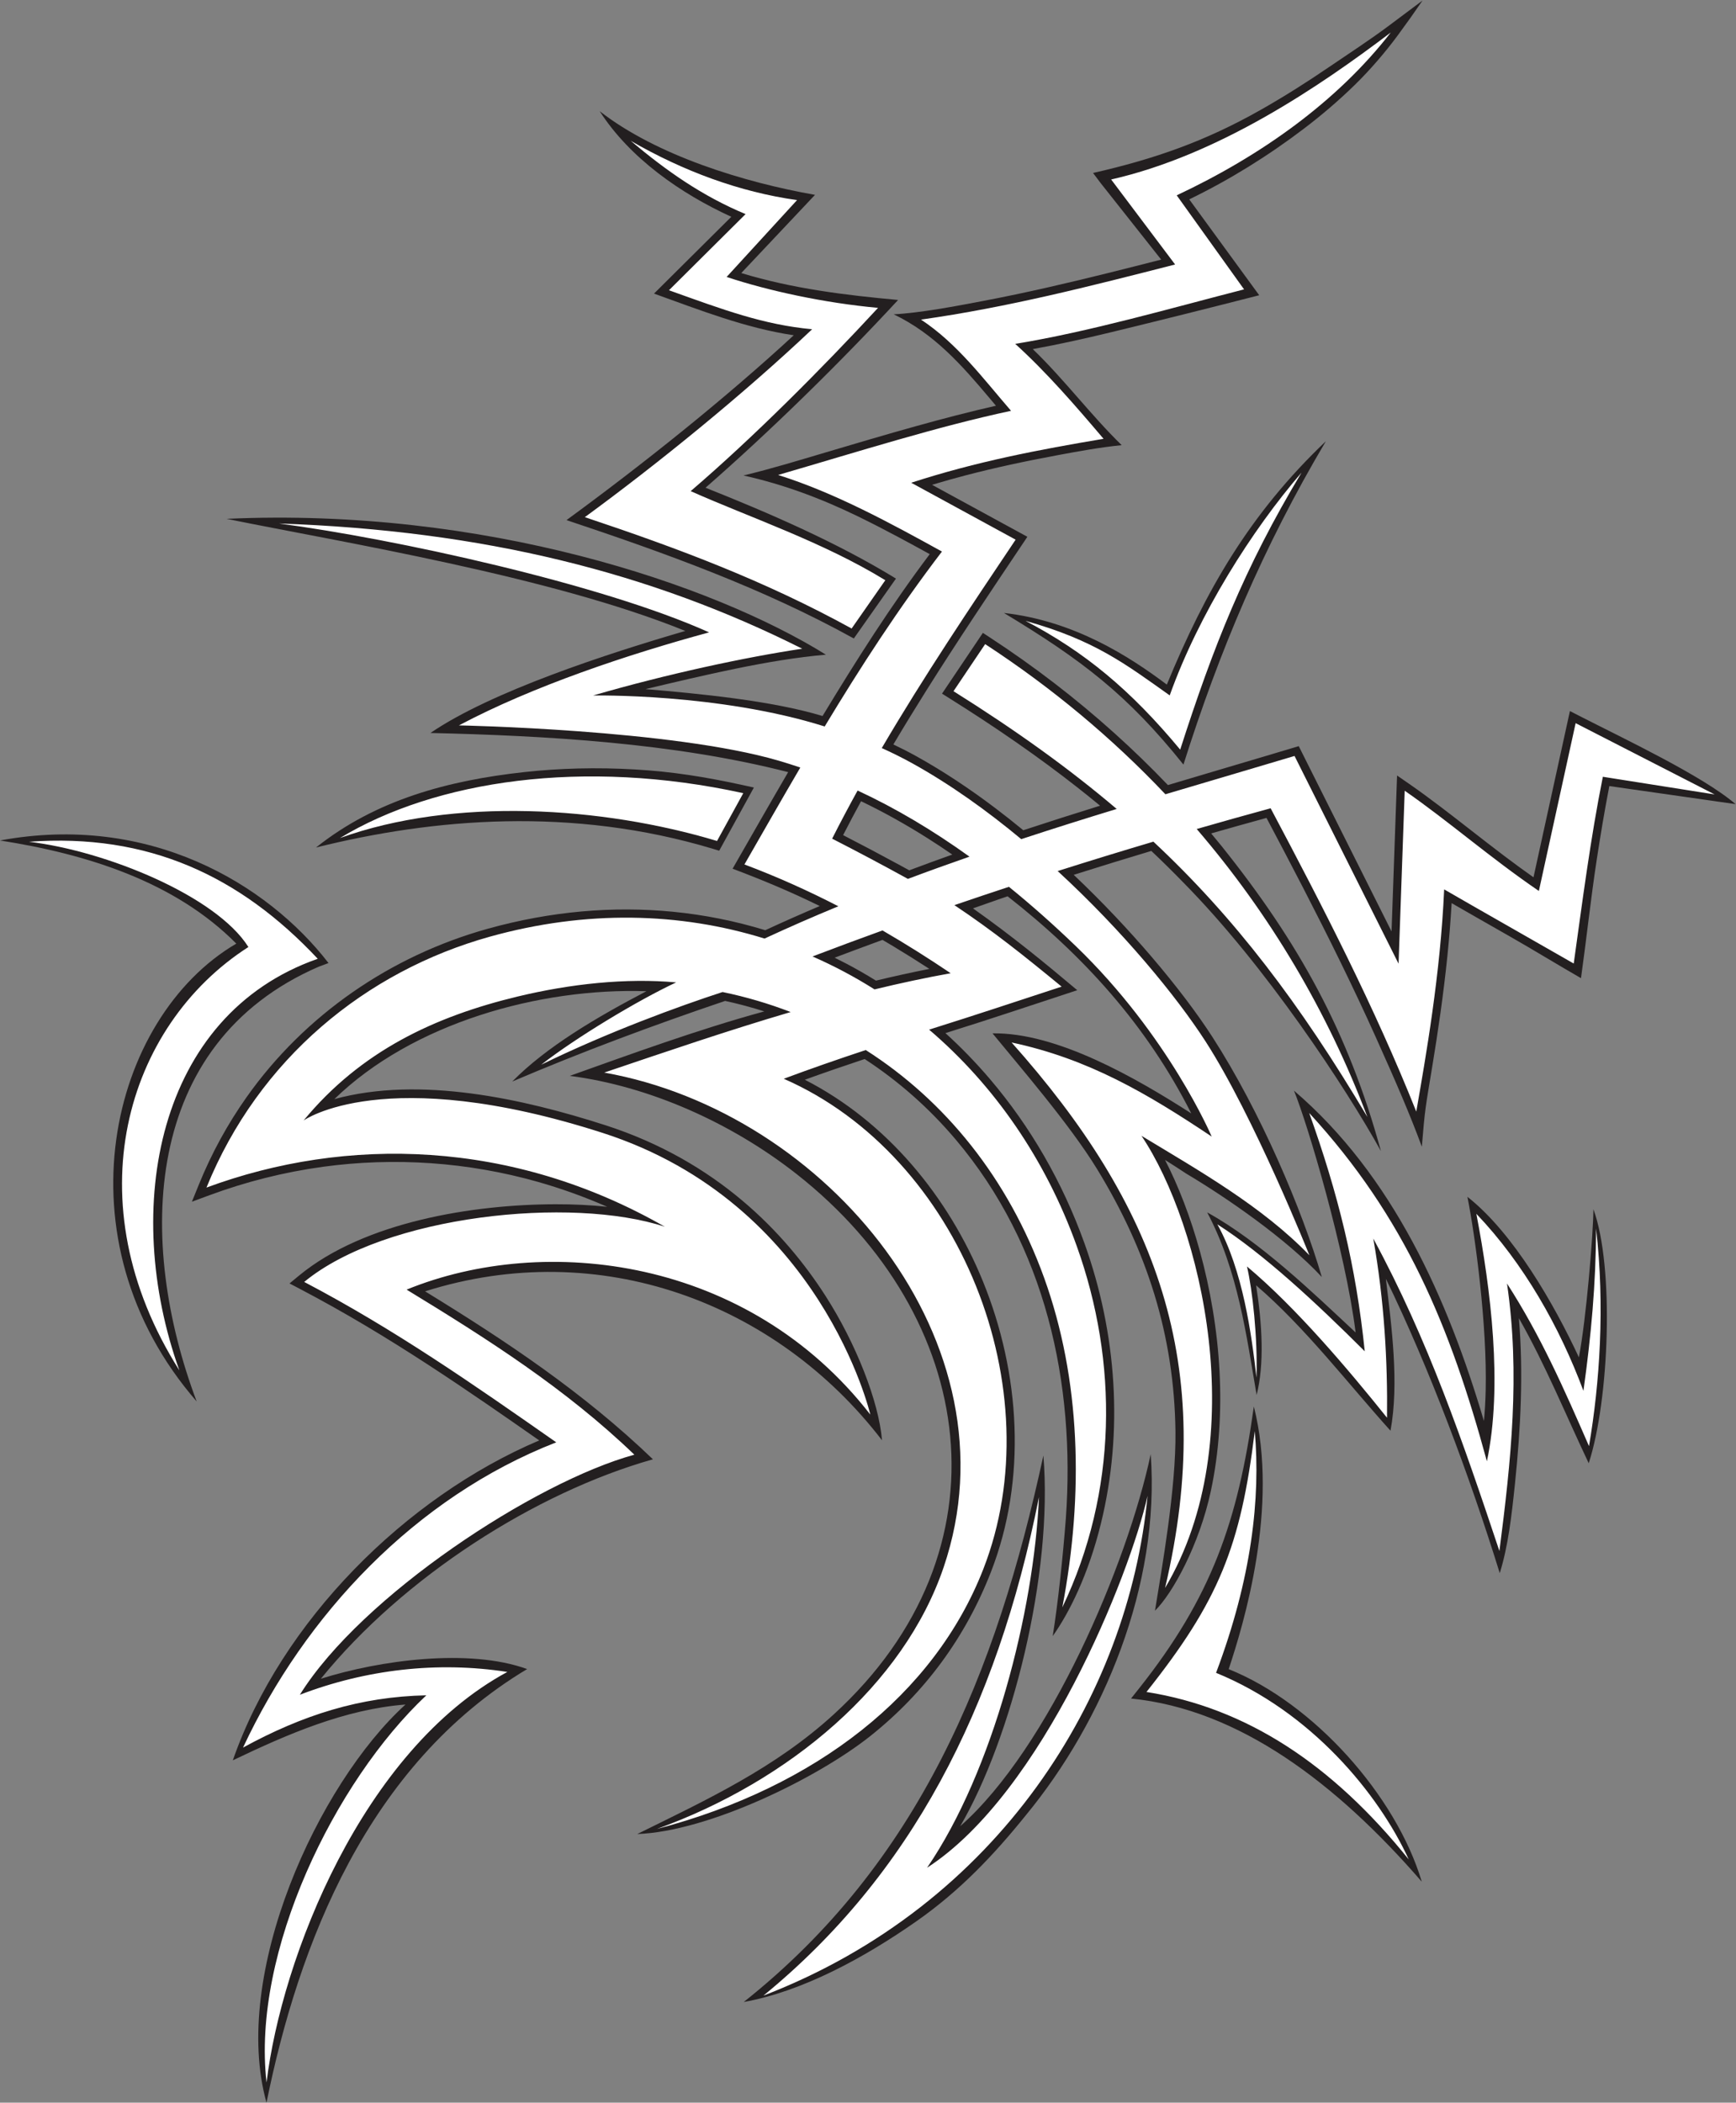
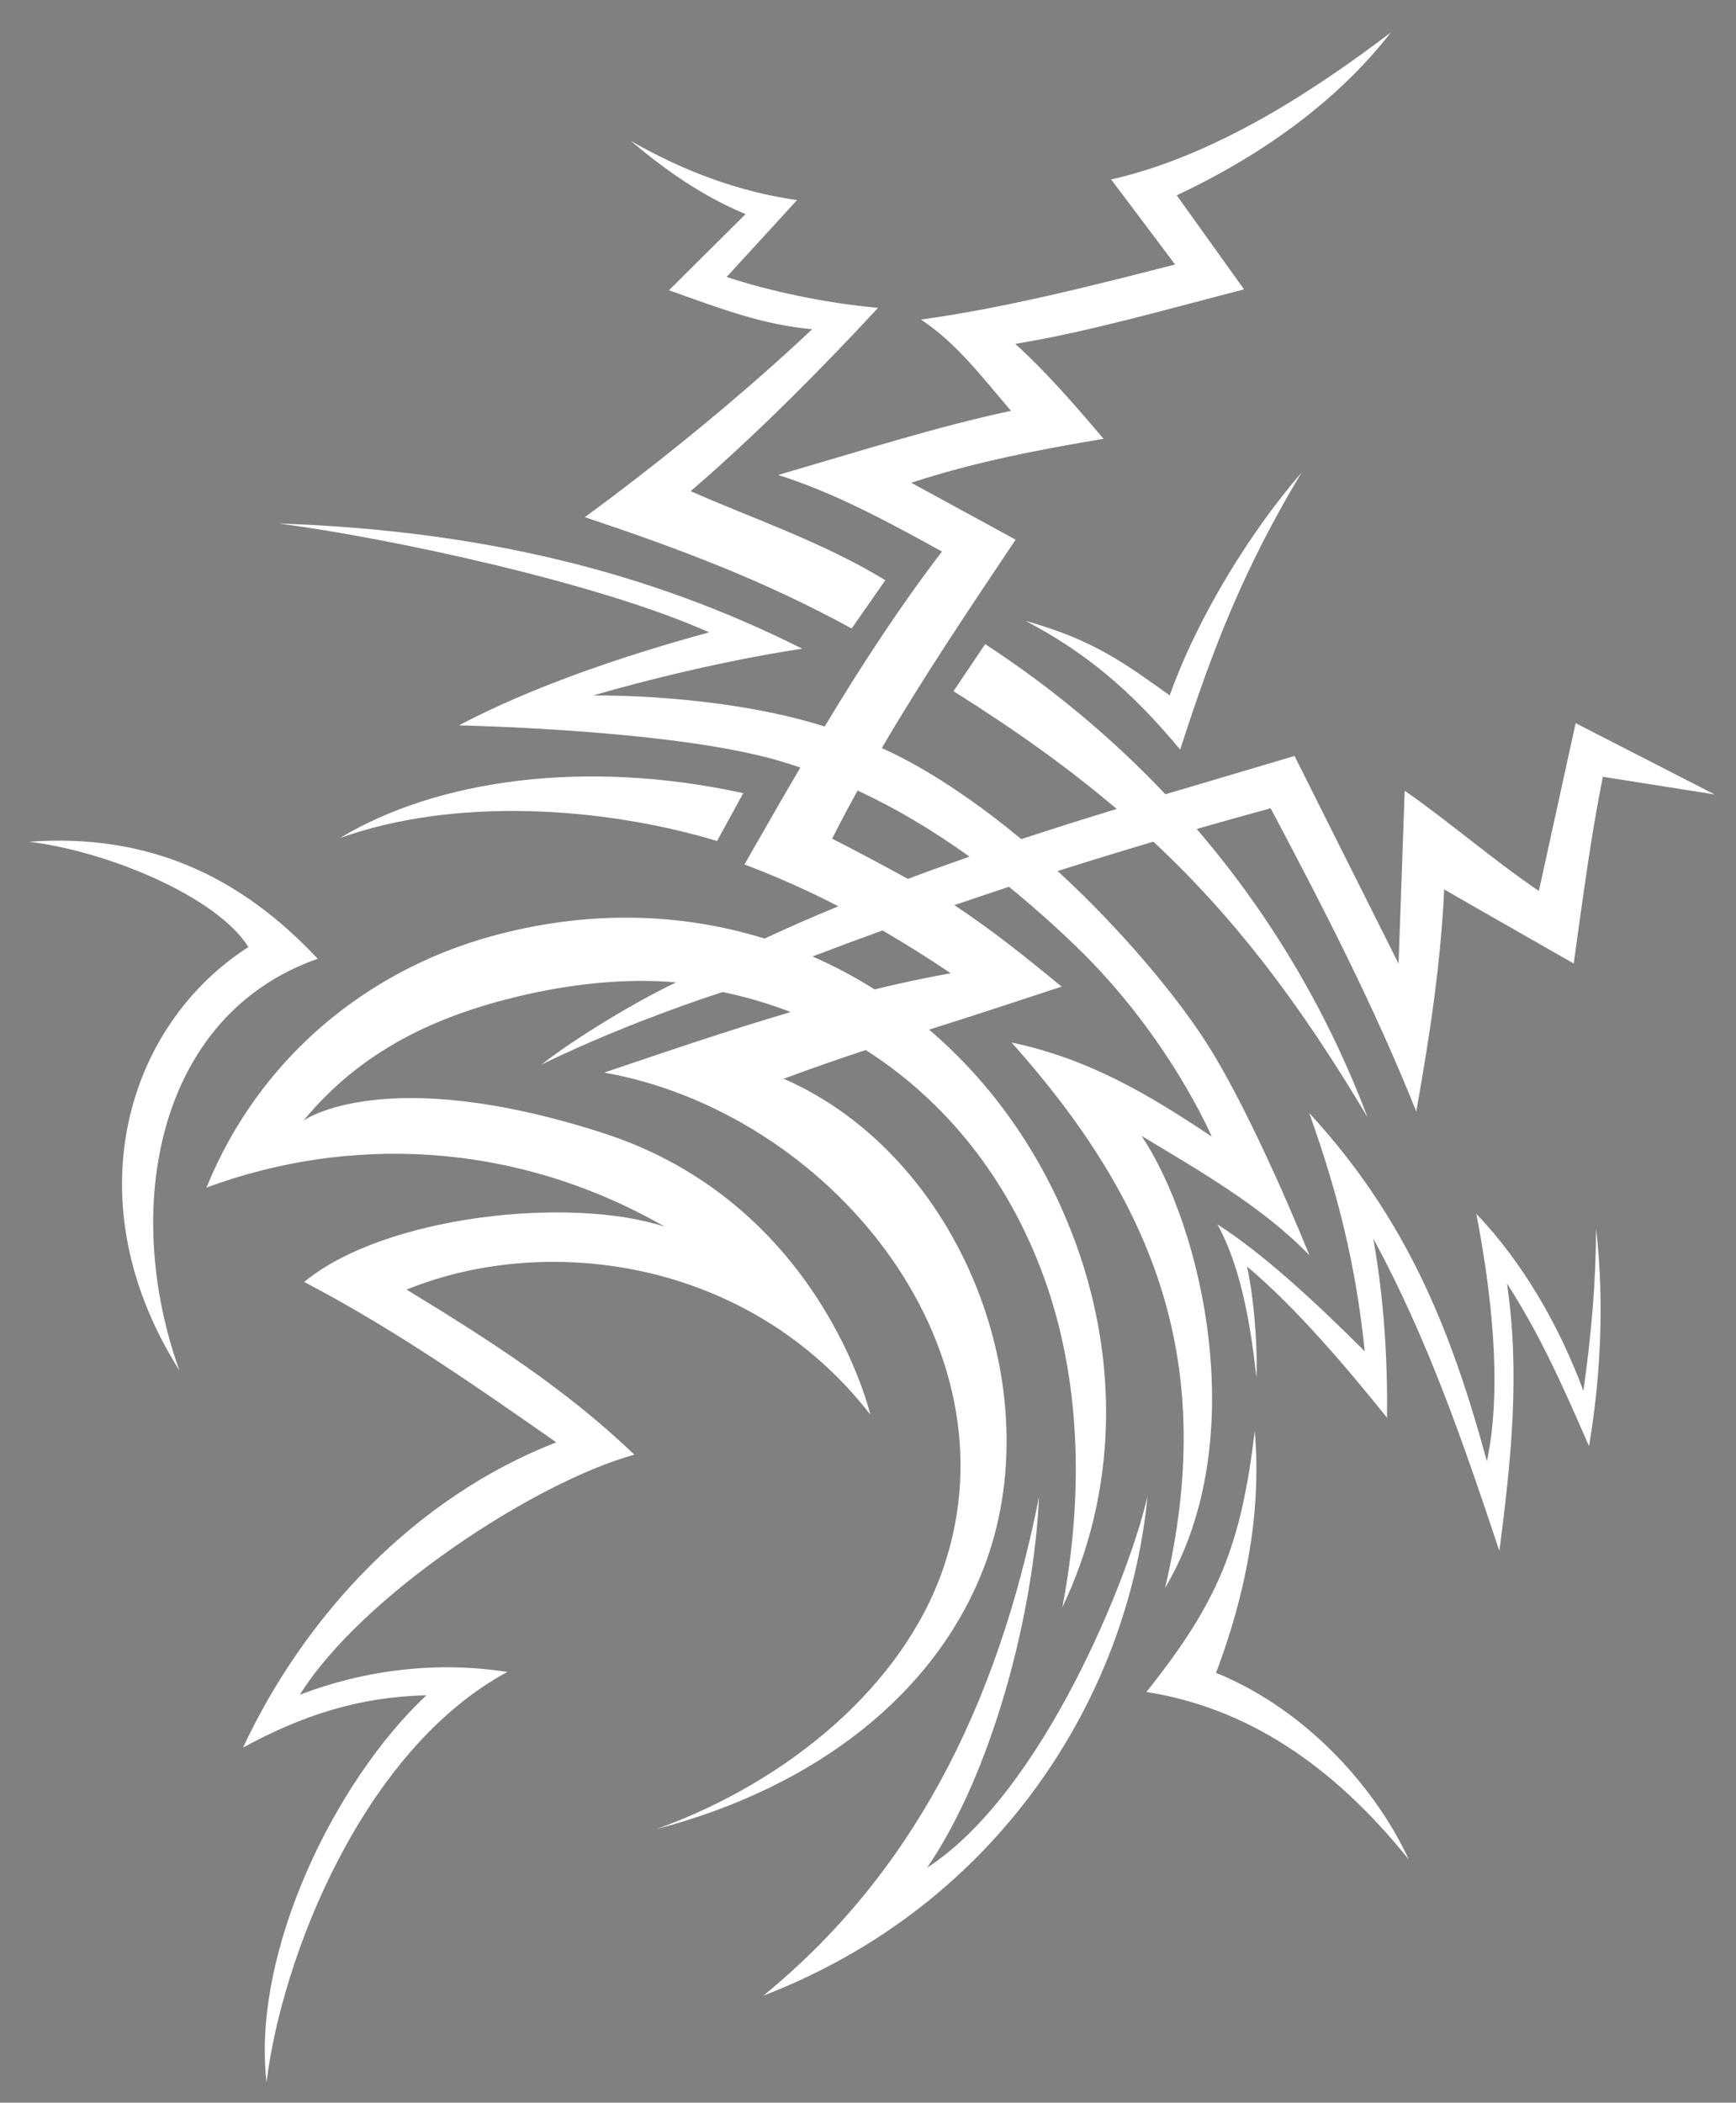
<svg xmlns="http://www.w3.org/2000/svg" viewBox="0 0 707.093 856.293" height="856.293" width="707.093" xml:space="preserve" id="svg2" version="1.1">
  <rect x="0" y="0" width="707.093" height="856.293" fill="#808080" stroke="none" />
  <defs id="defs6" />
  <g transform="matrix(1.333,0,0,-1.333,0,856.293)" id="g10">
    <g transform="scale(0.1)" id="g12">
-       <path id="path14" style="fill:#231f20;fill-opacity:1;fill-rule:nonzero;stroke:none" d="m 1947.19,820.684 c 214.38,105.515 421.13,201.896 599.6,364.796 549.62,501.7 438.58,1217.98 -112.15,1651.07 -200.77,157.88 -451.64,269.09 -693.53,300.4 177.11,63.12 395.35,142.87 594.3,196.92 -39.2,12.52 -79.14,23.24 -119.72,32.05 -220.02,-74.39 -440.83,-156.77 -650.5,-246.31 104.1,105.94 258.64,196.75 410.04,275.96 -327.55,10.8 -714.72,-97.38 -953.57,-329.69 261.72,71.76 578.2,0.66 827.21,-79.41 340.85,-109.59 549.41,-328.65 672.81,-520.55 93.8,-145.89 163.63,-324.06 173.42,-442.32 -322.76,420.61 -862.88,623.79 -1396.21,455.05 249.61,-153.08 484.22,-309.5 696.23,-513.14 -358.67,-101.38 -762.57,-359.21 -1014.671,-670.44 179.431,56.73 452.931,93.96 630.251,29.61 C 1122.48,1032.31 912.043,482.363 814.301,0 704.977,392.137 971.656,973.438 1239.02,1216.36 1053.18,1201.8 878.199,1125.71 711.395,1045.83 c 147.98,424.86 527.635,803.78 936.295,977.37 -55.79,38.98 -110.21,76.89 -160.59,111.42 -59.1,40.52 -118.23,80.32 -178.06,119.27 -63.18,41.11 -126.81,81.07 -191.5,119.57 -64.85,38.58 -131.157,75.95 -199.642,111.88 l -33.242,17.44 28.977,23.9 c 199.617,164.68 532.937,217.66 784.997,218.05 54.36,0.09 107.11,-2.5 156.81,-7.82 -70.37,30.86 -141.31,56.2 -212.37,76.33 -213.01,60.3 -437.05,75.89 -656.433,45.89 -119.465,-16.33 -235.93,-45.87 -347.149,-87.03 l -53.109,-19.66 21.363,52.62 c 39.133,96.33 88.16,185.3 145.426,266.39 177.816,251.77 440.482,432.16 736.832,514.82 193.75,54.04 384.24,69.77 565.6,52.11 97.2,-9.47 191.74,-28.54 282.74,-56.45 55.21,25.56 110.76,50.14 166.5,73.83 -86.89,42.79 -175.71,80.01 -266.36,114.04 56.44,98.44 112.67,197.04 169.85,295.09 -349.53,89.61 -741.02,111.29 -1093.01,119.61 184.64,126.38 540.81,242.52 778.72,311.71 -411.14,167.11 -1046.77,270.47 -1401.63,342.49 785.08,35.8 1483.73,-198.84 1831.26,-415.04 -174.17,-14.61 -380.53,-64.78 -551.23,-105.13 161.94,-13.8 385.24,-34.94 540.93,-82.2 103.27,170.47 207.49,335.25 327.55,494.53 -32.7,18 -66.17,36.29 -100.41,54.51 -38.54,20.51 -77.6,40.68 -116.8,59.79 -113.33,55.26 -228.44,98.57 -351.96,126.02 84.5,20.2 168.91,46.05 252.35,70.79 92.47,27.43 183.91,54.56 274.1,79.65 83.25,23.17 165.1,44.51 245.08,62.59 -0.92,1.06 -1.8,2.14 -2.69,3.21 -5.41,6.4 -10.86,12.89 -16.33,19.38 -86.04,102.33 -169.87,197.4 -293.42,256.72 81.19,4.24 190.47,25.03 275,41.14 65.2,12.41 129.45,26.02 193.2,40.47 61.59,13.95 122.6,28.62 183.44,43.7 55.29,13.71 110.39,27.71 165.66,41.84 l -185,233.86 -23.18,30.8 c 188.3,42.77 342.83,96.92 511.58,192.44 72.21,40.88 141,84.56 205.18,128.25 64.55,43.92 130.04,86.56 184.1,126.98 l 105.9,79.19 c -25.76,-37.63 -48.42,-69.42 -75.47,-106.13 -38.09,-51.7 -84.57,-105.77 -131.39,-151.52 -48.43,-47.33 -100.37,-91.82 -155.09,-133.44 -109.38,-83.17 -227.35,-156.51 -350.88,-216.39 l 213.79,-292.91 c -149.18,-38.2 -302.45,-76.62 -452.07,-112.89 -80.57,-19.53 -161.25,-37.45 -239.81,-51.68 96.8,-93.23 176.17,-200.35 271.64,-293.42 -66.58,-6.71 -131.42,-18.65 -197.23,-30.9 -49.02,-9.14 -97.65,-18.81 -145.93,-29.38 -44.05,-9.65 -87.95,-20.05 -131.74,-31.48 -34.67,-9.04 -69.49,-18.8 -104.59,-29.37 l 267.36,-145.73 23.97,-13.06 -15.24,-22.71 c -48.57,-72.43 -97.11,-144.74 -148.49,-222.56 -49.4,-74.79 -98.13,-149.8 -145.45,-225.11 -34.14,-54.37 -67.66,-109.03 -100.28,-164.06 23.99,-11.4 47.64,-23.49 70.82,-36.36 81.66,-45.3 161.94,-98.75 239.2,-157.07 29.5,-22.27 58.52,-45.22 87,-68.66 78.92,26.06 157.24,50.97 234.62,74.97 -22.57,18.67 -45.56,37.2 -69.02,55.61 -117.71,92.42 -247.05,182.1 -392.19,273.08 l -21.77,13.65 c 41.58,61.87 83.22,123.76 124.84,185.65 l 20.57,-13.43 c 136.31,-88.99 263.65,-186.99 381.46,-293.03 56.7,-51.01 111.17,-103.88 163.36,-158.49 63.18,18.91 125.47,37.36 186.6,55.46 32.82,9.71 65.32,19.34 97.5,28.9 31.94,9.48 63.73,18.97 95.61,28.54 l 20.06,6.01 9.43,-18.84 274.12,-547.26 15.27,430.68 1.63,45.76 37.52,-26 c 30.76,-21.31 62.28,-44.52 94.35,-68.81 30.86,-23.37 62.74,-48.2 94.98,-73.31 32.66,-25.43 65.7,-51.17 100.37,-77.38 28.81,-21.77 58.5,-43.65 89.61,-65.55 l 104.36,476.2 6.95,31.69 28.83,-14.78 c 133.77,-68.58 376.4,-182.81 477.34,-269.52 l -385.74,55.17 c -14.43,-74.24 -26.95,-149.2 -38.46,-224.46 -18.2,-119.04 -31.42,-243.15 -48.14,-362.42 -70.76,40.6 -144.24,85.78 -215.08,126.17 -35.1,20.01 -69.26,39.48 -102.27,58.36 -26.75,15.3 -52.79,30.22 -77.92,44.7 -3.17,-54.94 -7.66,-109.17 -13.03,-162.03 -6.06,-59.19 -13.26,-117.13 -21.02,-172.73 -8.03,-57.59 -16.72,-113.12 -25.27,-164.98 -20.7,-125.33 -22.23,-127.56 -31.7,-244.44 -36.6,99.35 -78.44,196.01 -140.45,334.01 -34.75,77.35 -71.21,154.54 -108.91,231.62 -36.85,75.39 -74.7,150.25 -113.16,224.81 -37.38,72.46 -74.77,143.53 -112.15,214.08 -55.99,-15.35 -112.38,-31.14 -169.1,-47.36 10.7,-12.78 21.29,-25.64 31.76,-38.59 235.13,-293.59 387.13,-567.09 486.99,-931.92 -106.62,192.65 -351.95,565.73 -604.22,820.99 -31.66,32.68 -64.08,64.64 -97.36,96.03 -78.6,-23.51 -157.72,-47.84 -237.19,-73.02 0.7,-0.65 1.39,-1.3 2.07,-1.95 87.01,-82.52 166.62,-167.41 235.39,-247.83 77.76,-90.93 141.43,-175.95 186.17,-245.27 146.7,-227.33 274.59,-528.67 334.5,-733.67 -108.52,116.96 -291.14,242.68 -414.56,316.07 l -0.01,0.05 c -21.16,13.99 -42.68,27.84 -64.52,41.61 40.49,-78.42 77.72,-174.08 106.8,-279.89 31.15,-113.26 53.05,-238.37 59.75,-366.7 6.3,-121.23 -0.92,-245.46 -26.68,-365.48 -34.91,-162.46 -116.37,-312.35 -170.57,-365.02 20.14,124.81 64.84,373.4 62.58,547.89 -1.9,147.25 -23.87,285.66 -64.36,418.33 -40.54,132.81 -99.68,259.81 -175.86,384.08 -84,137.02 -239.49,316.52 -318.79,413.46 196.49,3.27 438.77,-136.28 607.31,-244.56 -136.02,269.1 -329.43,482.06 -561.21,663.3 -33.62,-11.18 -72.05,-25.39 -105.76,-36.88 121.56,-86.06 218.51,-165.84 318.59,-250.02 -154.8,-50.61 -247.4,-82.49 -402.79,-131.09 48.3,-43.81 93.98,-90.96 136.74,-141.23 122.26,-143.74 220.6,-312.73 288.2,-501.23 98.18,-273.78 119.67,-573.38 49.96,-856.55 -37.89,-153.9 -95.64,-270.83 -147.07,-343.11 16.62,104.35 31.11,242.33 40.08,359.23 29.78,413.83 -62.33,833.27 -336,1157.13 -81.87,96.88 -175.72,179.47 -278.73,246.59 -61.26,-20.37 -122.3,-41.37 -182.84,-63.27 250.81,-128.32 439.15,-357.73 544.42,-616.42 113.73,-279.46 134.85,-603.89 24.12,-887.86 -77.54,-198.89 -201.7,-368.14 -368.12,-500.59 C 2497.87,991.543 2164.89,828.418 1947.19,820.684 Z m 325.4,-513.157 C 2807.23,731.648 3044,1310.1 3188.14,1977.04 c 30.22,-363.56 -97.4,-864.34 -254.1,-1132.45 272.35,239.66 511.23,802.54 582.07,1136.65 C 3545.45,1579.97 3371.19,1164.92 3134.06,877.43 3037.03,757.148 2933.5,647.402 2800.53,554.363 2639.45,441.648 2450.73,339.414 2272.59,307.527 Z M 2608.95,4473.2 c -277.76,153.7 -576.09,260.86 -877.89,361.65 231.78,169.54 483.21,369.74 694.35,564.7 -147.35,21.75 -287.45,77.24 -427.02,127.27 l 236.2,234.68 c -154.55,70.68 -310.33,179.36 -402.24,322.69 174.85,-136.33 443.2,-217.9 657.98,-255.69 l -225.31,-238.91 c 156.44,-47.65 316.73,-67.38 479.2,-82.21 -178.2,-192.59 -390.12,-400.54 -588.39,-573.61 195.72,-78.02 402.11,-167.43 581.85,-277.62 L 2608.95,4473.2 Z m 1007.2,-385.26 c -170.45,212.92 -310.17,319.47 -548.53,463.24 214.76,-24.32 382.09,-132.12 497.73,-218.87 117.99,286.13 252.56,521.44 486,743.57 -191.7,-323.01 -326.21,-642.99 -435.2,-987.94 z m -1418.53,-263.11 -19.28,5.81 c -430.6,129.47 -854.08,93.26 -1212.652,3.99 183.992,146.58 405.272,204.92 635.782,230.33 107.88,11.9 221.68,14.93 339.11,8.08 113.04,-6.59 212.88,-22.31 330.4,-48.04 l 32.63,-7.15 c -35.35,-64.35 -70.69,-128.69 -105.99,-193.02 z M 600.934,2142.25 c -429.778,494.57 -266,1171.84 121.129,1398.73 -186.766,188.81 -455.907,273.7 -722.063,315.1 454.883,84.21 816.438,-131.91 1003.77,-374.44 l -29.997,-11.23 -0.046,-0.01 C 431.676,3235.06 417.75,2628.46 600.934,2142.25 Z m 3238.776,19.79 c -30.76,179.14 -56.53,379.8 -151.02,557.78 162.21,-89.32 322.89,-245.11 453.56,-366.87 -30.86,247.01 -145.92,635.39 -188.4,738.85 302.15,-258.66 469.84,-635.56 580.45,-1009.31 2.91,31.05 4.66,62.79 5.39,94.96 4.47,196.43 -31.14,465.66 -55.84,590 140.43,-110.36 265.13,-328.01 340.6,-490.47 22.72,119.28 44.01,377.92 44.38,452.7 64.39,-176.38 48.44,-583.46 -14.34,-776.2 -70.41,148.29 -132.09,300.19 -213.36,443.07 14.08,-168.03 5.43,-336.57 -11.85,-503.98 -10.63,-102.76 -21.17,-192.98 -46.64,-274.89 -90.08,290.96 -214.22,624.85 -347.91,899.29 17.34,-145.38 40.88,-318.95 14.1,-464.12 -126.84,140.22 -260.86,315.97 -410.67,444.18 18.89,-119.63 25.36,-241.74 1.55,-334.99 z M 4344.39,675.027 C 4083.89,975.547 3786.11,1201.79 3456,1234.63 l 23.73,29.87 c 222.42,279.89 302.79,511.58 351.54,862.45 77.58,-307.25 -31.02,-664.7 -76.89,-802.53 259.53,-104.08 511.19,-385.76 590.01,-649.393 z M 2676.58,3427.91 c 54.4,13.07 108.83,25.09 163.24,35.84 -37.03,24.12 -74.41,47.54 -112.16,70.21 -10.32,6.19 -20.67,12.32 -31.04,18.39 -8.55,-3.12 -17.09,-6.24 -25.62,-9.38 -40.3,-14.8 -80.54,-29.8 -120.69,-45 12.34,-6.05 24.59,-12.28 36.75,-18.69 30.44,-16.05 60.3,-33.19 89.52,-51.37 z m -45.53,548.11 c -18.68,-34.27 -36.98,-68.78 -54.84,-103.59 58.46,-30.11 116.97,-61.07 175.47,-92.94 8.91,-4.85 17.77,-9.71 26.62,-14.57 43.89,16.47 87.77,32.5 131.56,48.1 -24.65,17 -49.41,33.41 -74.33,49.21 -67.11,42.51 -135.22,80.54 -204.48,113.79 v 0" />
      <path id="path16" style="fill:#ffffff;fill-opacity:1;fill-rule:evenodd;stroke:none" d="M 814.473,61.758 C 860.121,441.063 1107.07,1076.42 1550.23,1315.9 c -213.77,33.12 -432.13,7.5 -633.957,-69.7 187.597,301.64 718.237,650.22 1022.087,733.38 -210.59,202.31 -448.18,353.27 -695.93,504.31 423.34,172.91 1044.43,98.27 1416.92,-381.8 0,0 -150.06,645.86 -818.09,860.65 -668.04,214.81 -913.643,37.81 -913.643,37.81 175.003,212.23 400.833,317.95 654.863,378.97 160.89,38.64 330.59,56.86 483.59,42.96 -116.48,-54.39 -307.77,-169.68 -412.24,-251.42 203.07,99.22 420.97,178.79 554.03,222.01 71.4,-14.77 140.94,-35.22 208.08,-61.16 -191.92,-56.49 -381.68,-121.45 -569.73,-184.94 680.24,-120.78 1269.26,-826.45 1037.33,-1510.84 -121.86,-359.63 -471.4,-653.778 -876.32,-799.939 485.81,127.411 848.15,411.149 997.33,793.729 212.91,546.08 -69.32,1261.73 -609.72,1498.17 82.4,30.79 166.18,59.81 250.54,87.75 241.76,-154.24 434.96,-391.01 545.02,-695.8 111.52,-308.89 121.86,-659.7 55.66,-1006.97 168.93,353.55 171.08,749.69 44.15,1103.6 -95.28,265.65 -252.17,491.63 -451.18,661.49 154.83,48.72 255.57,82.54 404.91,131.38 -116.82,96.07 -209.75,170.29 -327.66,248.98 55.61,19.06 111.17,37.69 166.62,55.95 69.06,-55.93 137.15,-116.47 204.51,-181.31 284.4,-273.84 415.04,-581.69 415.04,-581.69 -197.34,131.8 -376.48,237.42 -611.42,287.49 441.05,-494.55 630.09,-983.11 468.96,-1666.6 269.08,453.55 110.31,1109.87 -72.09,1381.44 175.51,-106.18 369.67,-216.1 513.16,-365.05 0,0 -169.49,424.3 -317.63,653.84 -88.4,137 -251.7,336.01 -451.58,520.05 98.04,31.15 195.62,61.07 292.48,89.8 248.24,-231.9 447.77,-494.42 653.94,-841.25 -121.4,321.86 -297.11,618.6 -521.58,879.91 75.88,21.83 151.23,42.94 225.9,63.32 160.92,-303.33 317.65,-607.34 445,-926.63 29.37,168.78 73.69,419.68 85.23,678.83 115.39,-66.78 250.98,-143.34 395.88,-226.51 26.68,190.38 51.17,382.05 88.99,570.58 l 341.58,-53.97 -424.73,217.75 -112.34,-512.66 C 4554,3802.8 4426.13,3915.25 4292.21,4008.05 l -18.75,-528.48 -317.91,634.72 c -125.94,-37.81 -258.21,-76.32 -394.57,-117.02 -161.9,171.09 -346.04,325.08 -550.73,458.7 l -96.71,-143.83 c 189.78,-119 352.87,-235.89 498.59,-359.76 -95.86,-29.29 -193.3,-59.86 -291.6,-92.24 -104.9,87.25 -217.11,167.43 -331.96,231.15 -30.68,17.01 -62.2,32.67 -94.21,47.1 127.61,217.54 268.67,427.46 409,636.69 l -319.06,173.89 c 199.1,64.76 390.47,101.13 587.73,134.25 -86.99,102.42 -173.38,202.44 -269.9,290.09 225.88,36.57 480.68,110.42 699.24,166.42 l -205.8,287.34 c 257.56,120.89 490.8,286.86 654.12,497.5 -217.31,-165.01 -526.8,-374.76 -854.44,-449.12 l 195.39,-259.7 c -258.96,-66.23 -511.5,-130.99 -776.42,-168.37 110.6,-73 189.53,-179.75 275.1,-278.66 -225.9,-48.23 -466.25,-124.52 -711.76,-196.02 173.25,-54.14 345.37,-148.27 500.64,-233.91 -133.04,-174.16 -249.14,-353.38 -358.29,-534.42 -324.23,102.12 -707.94,94.59 -707.94,94.59 224.93,65.46 465.88,117.14 639.28,142.97 -462.37,232.44 -974.59,361.09 -1598.707,382.52 351.637,-46.29 986.097,-184.64 1314.117,-332.59 -247.95,-67.48 -537.56,-163.86 -764.35,-284.18 0,0 651.2,-12.32 977.02,-107.83 22.17,-6.49 44.19,-13.48 66.09,-20.92 -57.75,-98.55 -114.13,-197.43 -170.75,-296.11 98.6,-37.02 193.98,-79.85 286.96,-127.73 -75.59,-31.23 -150.88,-64.04 -225.55,-98.66 -257.67,80.09 -544.54,87.98 -839.42,5.73 -378.3,-105.52 -705.832,-372.66 -865.808,-766.5 426.998,158.03 934.668,147.36 1400.678,-119.68 -284.93,94.15 -854.05,36 -1102.026,-168.56 275.426,-144.48 516.336,-312.5 770.126,-490.01 -430.94,-167.96 -767.817,-527.64 -957.064,-932.62 182.258,99.7 358.444,155.52 560.124,159.7 C 1022.63,981.473 768.508,459.383 814.473,61.758 Z M 2774.16,3738.71 c -76.84,42.34 -154.04,83.28 -231.48,122.9 25.05,49.5 51.03,98.49 77.81,147.05 117.11,-54.39 230.82,-122.18 341.85,-202.03 -62.59,-21.77 -125.39,-44.37 -188.18,-67.92 z m -77.56,-157.5 c 70.51,-40.86 139.83,-84.54 208.32,-130.7 -77.95,-14 -155.51,-30.68 -232.67,-49.4 -60.53,38.25 -123.85,71.89 -189.55,100.64 71.21,27.17 142.54,53.65 213.9,79.46 z m 909.61,552.43 c -152.6,183.67 -291.91,298.38 -472.3,393.24 211.09,-58.81 306.03,-132.38 440.27,-227.55 88.79,248.5 251.74,505.79 402.77,680.57 -175.11,-290.95 -270.6,-534.63 -370.74,-846.26 z M 3839.3,2214.87 c -15.1,133.04 -41.53,328.12 -119.53,468.52 142.59,-91.22 302.38,-240.44 450.39,-387.89 -26.86,261.03 -81.37,480.85 -169.71,728.02 293.26,-318.73 430.59,-651.31 542.93,-1064.14 48.91,230.98 11.8,525.97 -32.23,756.14 144.49,-151.39 254.36,-345.28 327.17,-540.89 23.48,167.49 38.18,326.82 38.63,495.81 27.37,-236.99 11.14,-472.22 -21.58,-664.72 -75.99,174.39 -147.19,336.44 -250.6,496.95 40.74,-277.35 12.38,-541.54 -23.17,-817.27 -110.84,331.83 -218.01,645.76 -385.39,954.5 33.67,-189.92 43.99,-375.25 41.99,-547.38 -118.2,147.44 -278.34,337.03 -427.93,462.12 16.7,-70.94 32.89,-216.57 29.03,-339.77 z M 4304.55,743.055 C 4070,1034.79 3808.01,1206.33 3503.14,1254.71 c 220.26,277.17 288.21,444.55 330.92,796.9 17.91,-205.18 -9.45,-449.7 -118.26,-738.47 290.7,-118.63 496.99,-369.742 588.75,-570.085 z m -1702.33,3760.585 102.96,147.52 c -191.13,117.17 -415.8,192.32 -594.73,272.18 192.81,165.32 400.26,373.7 572.5,559.9 -164.22,14.97 -335.47,52.17 -462.67,94.42 l 215.18,234.82 c -175.69,24.73 -346.64,88.02 -508.32,181.15 109.64,-92.26 218.46,-168.62 351.04,-223.95 l -234.13,-232.63 c 167.68,-60.1 288.62,-105.31 437.52,-119.13 -210.18,-198.77 -471.54,-410.98 -694.55,-574.08 288.25,-96.26 550.07,-194.54 815.2,-340.2 z m -411.25,-649.09 80.19,146.03 c -488.37,106.94 -941.06,39.01 -1232.41,-137.06 348.11,125.35 800.66,96.75 1152.22,-8.97 z M 2332.67,326.953 C 3052.19,604.141 3448.2,1242.21 3506.48,1853.93 3452.93,1613.05 3186.37,946.238 2832.81,717.773 3034.47,1011.92 3159.41,1500.82 3174.69,1849.97 3045.23,1198.77 2780.64,693.328 2332.67,326.953 Z M 548.035,2237.27 C 370.445,2732.7 479.156,3322.72 970.945,3494.63 733.512,3747.92 452.207,3878.88 88.578,3852.14 322.914,3824.46 660.754,3686.81 759.004,3530.58 384.375,3290.13 222.234,2751.26 548.035,2237.27 v 0" />
    </g>
  </g>
</svg>